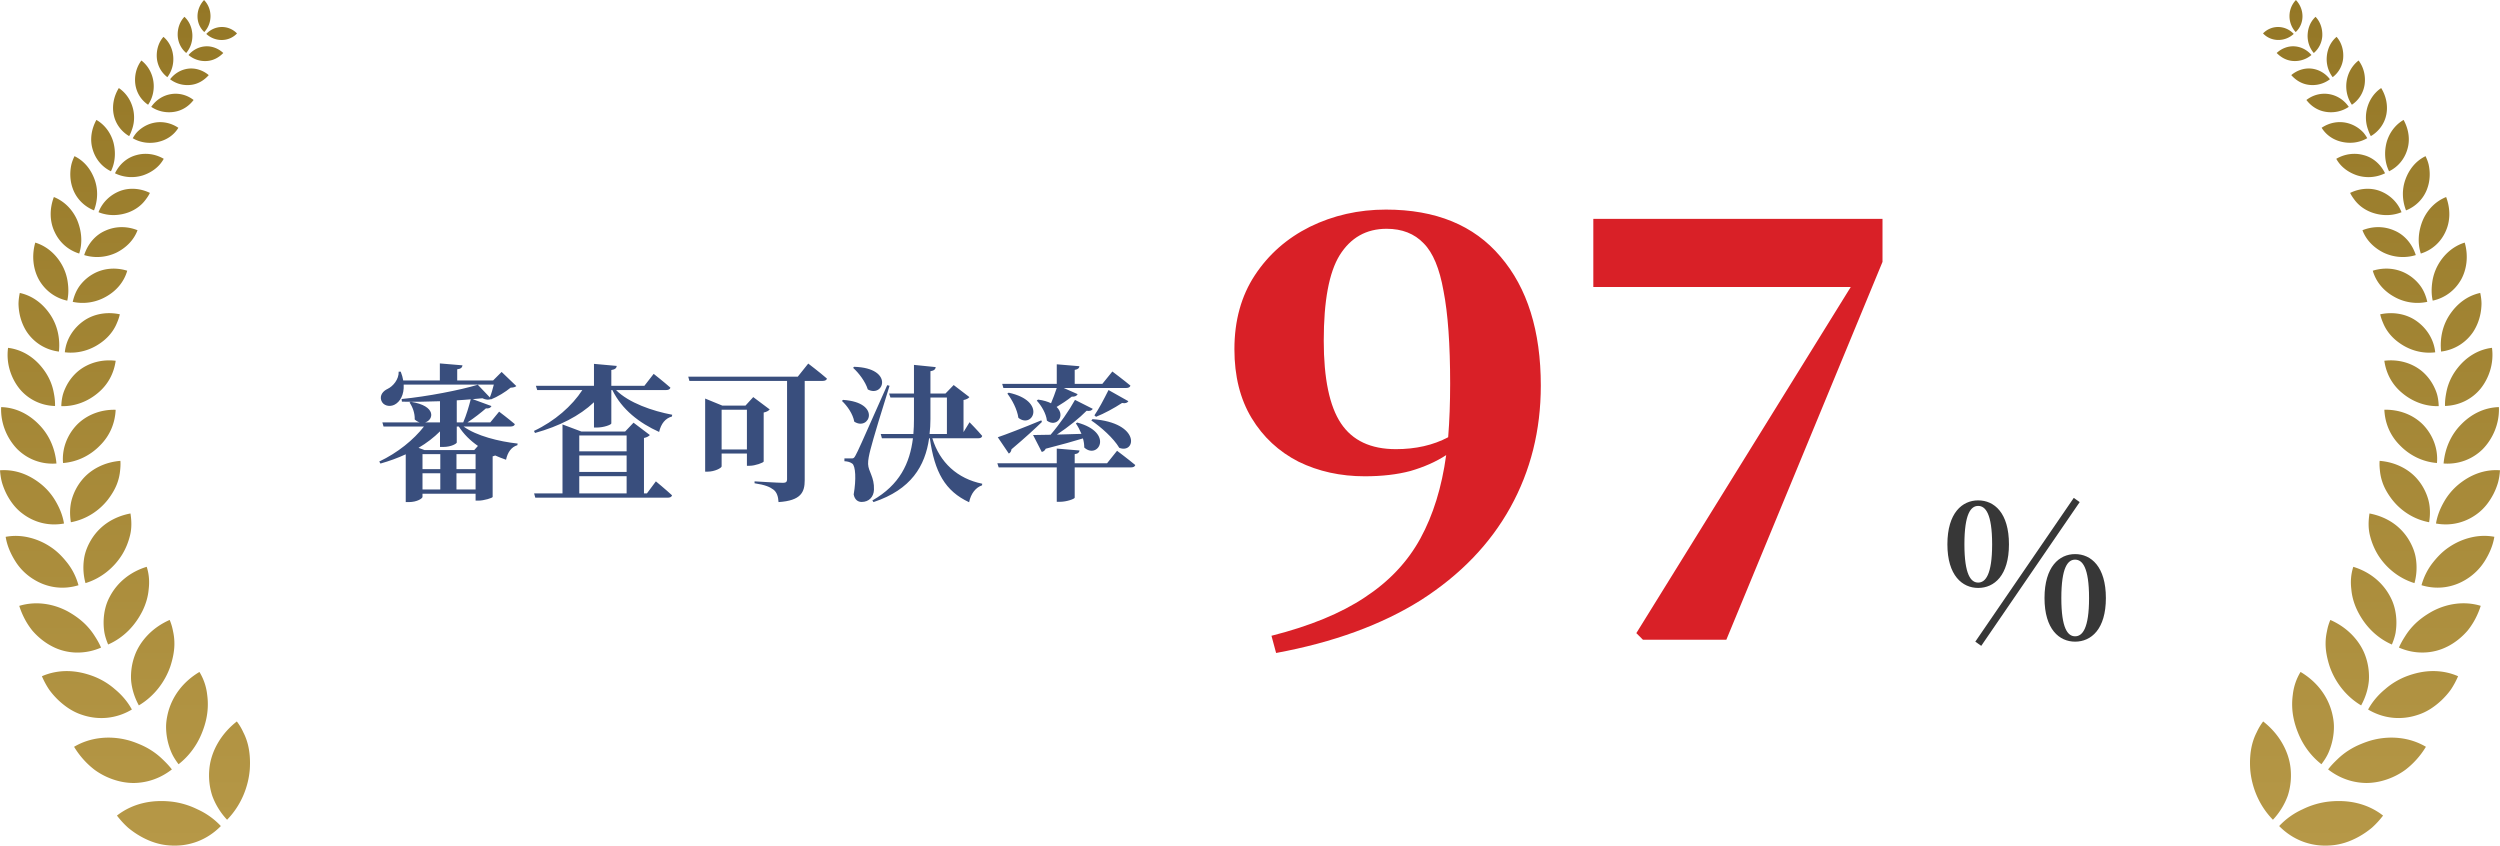
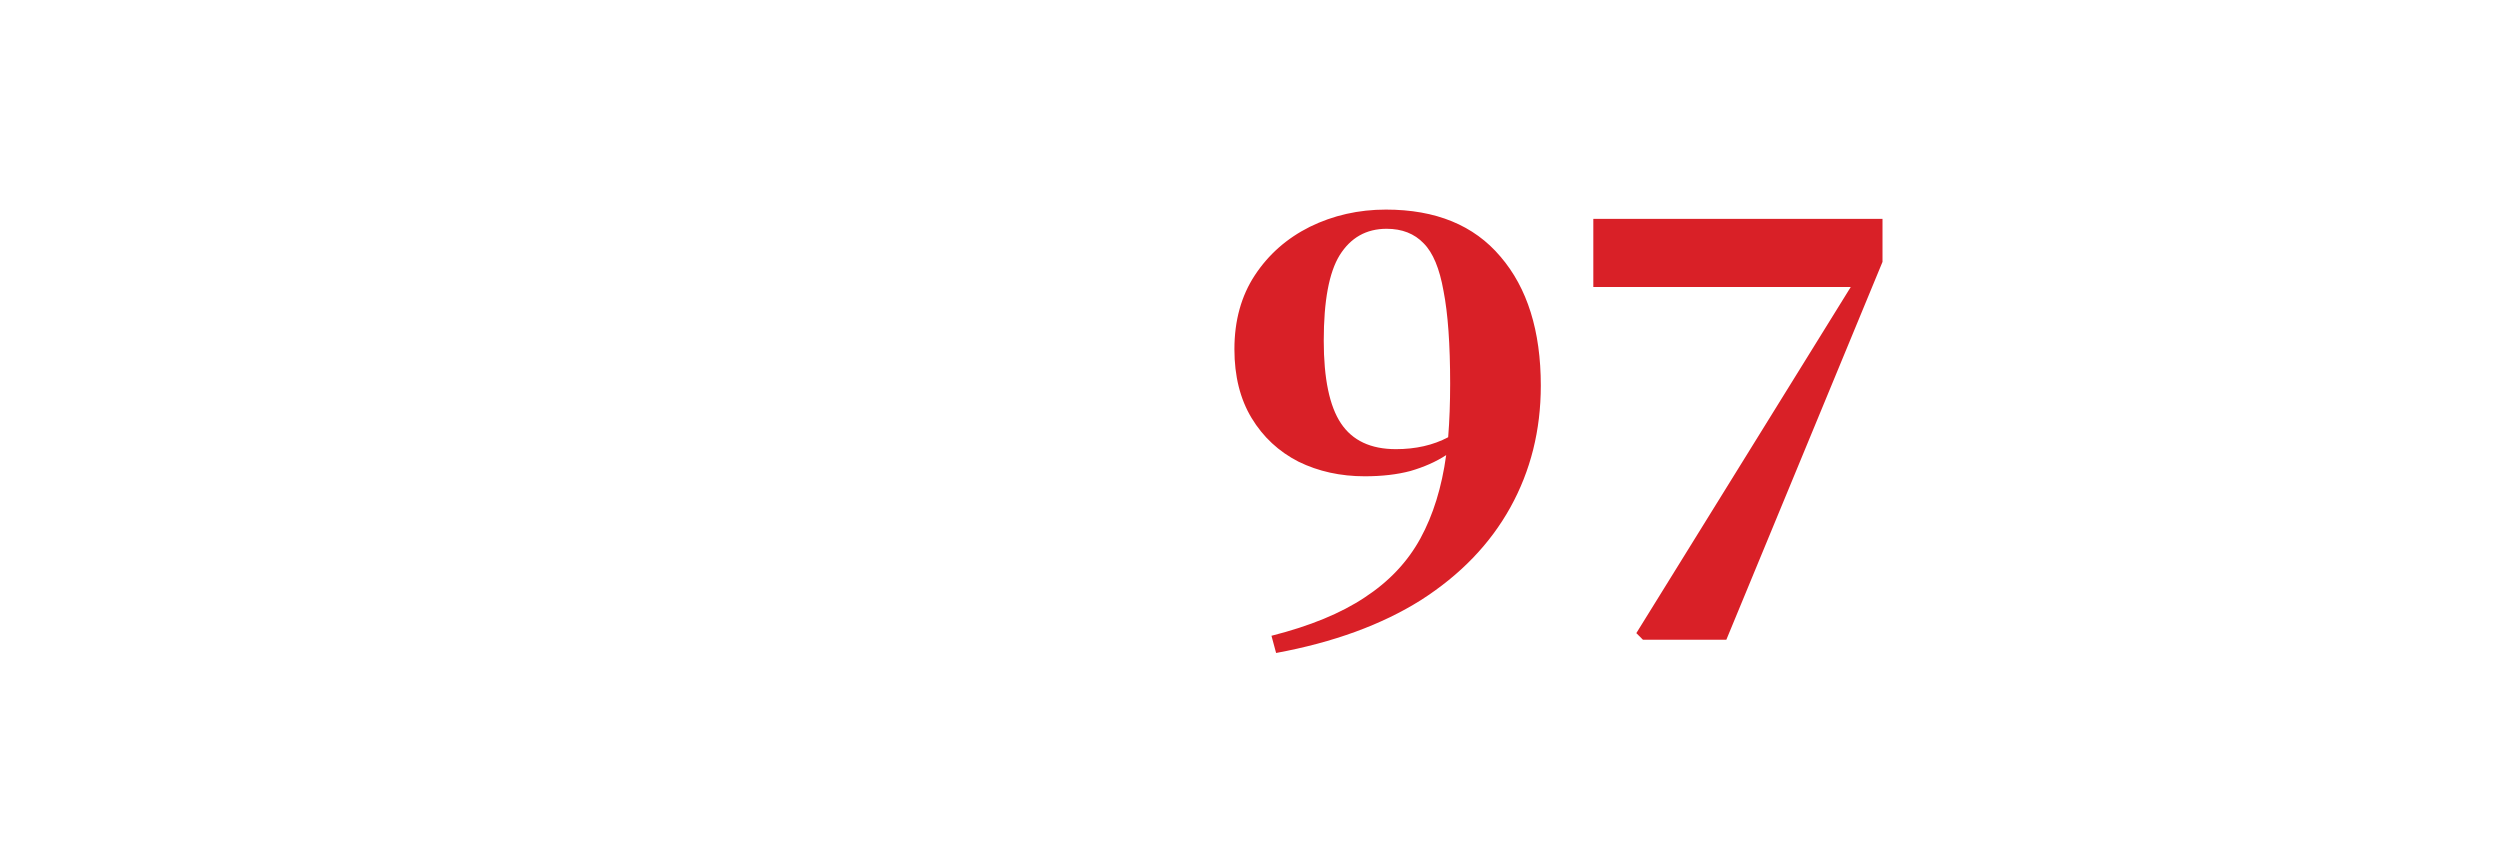
<svg xmlns="http://www.w3.org/2000/svg" width="340" height="115" fill="none">
-   <path d="M33.968 104.674c-.198 2.375-1.196 4.885-3.087 6.813-.917-.979-1.597-2.104-2.019-3.275-.391-1.204-.508-2.467-.385-3.681.115-1.207.532-2.416 1.169-3.505.636-1.093 1.5-2.074 2.562-2.909.356.464.645.962.883 1.483.26.504.46 1.035.605 1.588.289 1.109.353 2.31.273 3.484v.002Zm-10.774 4.332c-1.284-.124-2.554-.073-3.793.231-1.238.303-2.437.851-3.496 1.683.468.61.974 1.163 1.519 1.651.564.469 1.161.876 1.771 1.215 1.222.683 2.509 1.103 3.833 1.19 2.621.208 5.117-.705 7.008-2.633-.931-.992-2.011-1.745-3.191-2.279-1.145-.564-2.375-.925-3.651-1.058Zm.112-6.685c.246.572.591 1.101.979 1.616 1.019-.794 1.835-1.757 2.453-2.795a10.354 10.354 0 0 0 .776-1.602c.219-.553.396-1.12.521-1.686a9.458 9.458 0 0 0 .144-3.348c-.12-1.109-.468-2.155-1.056-3.12-2.228 1.323-3.731 3.324-4.295 5.636-.136.575-.235 1.177-.241 1.768-.003.588.056 1.185.174 1.776.12.591.302 1.182.546 1.754v.002Zm-5.109 4.167a8.417 8.417 0 0 0 1.829-.225c1.196-.279 2.33-.827 3.349-1.621-.393-.523-.848-.979-1.303-1.413a9.445 9.445 0 0 0-1.458-1.154c-.519-.337-1.067-.621-1.637-.857-.567-.239-1.129-.447-1.722-.591-2.351-.588-4.972-.374-7.181.938.76 1.258 1.725 2.31 2.782 3.123 1.086.794 2.303 1.32 3.512 1.594.607.135 1.217.206 1.827.206h.003Zm.687-10.553c2.124-1.263 3.584-3.259 4.29-5.33.332-1.027.567-2.131.543-3.185-.005-.531-.07-1.052-.184-1.567a7.082 7.082 0 0 0-.46-1.542c-1.129.499-2.118 1.177-2.929 2.006-.805.824-1.455 1.811-1.827 2.86-.385 1.054-.554 2.204-.487 3.37.102 1.149.46 2.302 1.054 3.389Zm-.947.561c-.602-1.101-1.404-2.017-2.322-2.773-.883-.773-1.904-1.374-3.006-1.786-1.115-.407-2.247-.653-3.421-.667-1.169-.011-2.356.203-3.488.699.276.645.604 1.25.974 1.805.391.545.832 1.038 1.297 1.48.944.878 1.966 1.559 3.124 1.941 2.281.791 4.715.567 6.839-.699h.003Zm-3.231-8.843c1.081-.472 2.017-1.141 2.795-1.922.773-.781 1.391-1.675 1.872-2.632.471-.954.762-1.96.848-2.963.126-1.022.053-2.05-.268-3.05-2.255.686-4.028 2.147-5.034 4.085-.522.973-.768 2.028-.821 3.139a8.512 8.512 0 0 0 .096 1.683c.099.561.283 1.111.513 1.656l-.003.003Zm-4.293 1.093c1.121.022 2.249-.201 3.33-.672-.233-.553-.53-1.063-.845-1.548a9.007 9.007 0 0 0-1.038-1.355c-.765-.83-1.709-1.502-2.669-2.033-1.955-1.041-4.314-1.426-6.572-.74.404 1.274 1.016 2.415 1.779 3.361.805.932 1.749 1.673 2.766 2.185 1.006.515 2.118.783 3.244.805l.005-.003Zm6.154-13.248c.53-.851.899-1.77 1.129-2.732.23-.96.203-1.936.048-2.933-1.105.206-2.121.607-3.014 1.177-.877.567-1.61 1.298-2.18 2.161-.554.857-.992 1.854-1.129 2.893a8.014 8.014 0 0 0 .206 3.24c2.14-.651 3.868-2.106 4.937-3.806l.003.003ZM4.485 78.731c1.843 1.185 4.031 1.518 6.189.862-.305-1.106-.797-2.098-1.458-2.963-.669-.862-1.399-1.624-2.295-2.22-.883-.599-1.878-1.046-2.923-1.298-1.03-.255-2.124-.309-3.228-.103.201 1.252.722 2.383 1.343 3.359.615.979 1.444 1.776 2.37 2.364h.003Zm10.188-10.784c.578-.751 1.078-1.594 1.359-2.481.144-.445.243-.9.291-1.363.056-.466.088-.943.051-1.426-1.065.084-2.065.361-2.961.811-.901.45-1.69 1.073-2.295 1.827-.615.756-1.081 1.648-1.359 2.624-.268.973-.289 2.02-.118 3.085 2.1-.388 3.865-1.578 5.034-3.077h-.003ZM2.913 69.734c1.634 1.307 3.688 1.852 5.791 1.464-.171-1.076-.58-2.063-1.091-2.952-.5-.892-1.163-1.681-1.947-2.337-.792-.653-1.666-1.179-2.616-1.524-.952-.344-1.985-.507-3.049-.423.045.599.131 1.179.289 1.732.169.55.382 1.076.636 1.567.519.979 1.163 1.824 1.985 2.475l.003-.003Zm10.704-9.168c1.319-1.315 2.027-2.99 2.113-4.836-2.017-.051-3.897.675-5.221 1.99-1.284 1.307-2.118 3.204-1.934 5.251 2.025-.154 3.785-1.098 5.042-2.405Zm-5.94 2.47c-.185-2.06-.995-3.898-2.367-5.289-1.335-1.385-3.121-2.329-5.154-2.38-.096 2.272.851 4.327 2.193 5.712 1.407 1.391 3.314 2.112 5.328 1.957Zm.661-7.799c1.926.049 3.648-.675 4.972-1.789 1.356-1.12 2.18-2.643 2.423-4.383-1.896-.23-3.728.285-5.095 1.404-.669.558-1.228 1.263-1.637 2.074-.201.404-.38.835-.489 1.288a6.959 6.959 0 0 0-.174 1.41v-.003Zm-.853-.024a7.497 7.497 0 0 0-.107-1.437c-.078-.466-.169-.919-.318-1.358-.291-.876-.744-1.689-1.321-2.405-1.129-1.426-2.731-2.472-4.641-2.705-.291 2.123.412 4.134 1.557 5.563 1.177 1.437 2.926 2.296 4.83 2.345v-.003Zm6.152-8.539c.679-.466 1.262-1.044 1.709-1.705.222-.331.412-.683.562-1.057.163-.371.299-.759.388-1.168-1.755-.38-3.549-.054-4.9.886-1.343.933-2.399 2.453-2.578 4.28 1.8.22 3.493-.301 4.822-1.239l-.003.003Zm-9.958-1.494c.992 1.45 2.546 2.415 4.336 2.635.182-1.838-.211-3.587-1.185-5.034-.968-1.442-2.356-2.554-4.138-2.939-.104.491-.166.979-.174 1.458.008.482.059.954.15 1.41.185.911.53 1.751 1.011 2.472v-.003Zm7.208-6.376c-.484.64-.808 1.41-.995 2.247 1.661.36 3.309.019 4.614-.754 1.337-.77 2.367-1.965 2.798-3.481-1.634-.501-3.29-.325-4.641.442-.679.382-1.284.905-1.776 1.545ZM9.15 40.888c.19-.849.176-1.697.061-2.507-.107-.808-.366-1.586-.754-2.299-.781-1.426-2.043-2.592-3.662-3.088-.516 1.805-.284 3.638.511 5.067.827 1.442 2.18 2.47 3.841 2.83l.003-.003Zm2.3-6.197c1.519.469 3.092.285 4.381-.331 1.268-.632 2.354-1.662 2.873-3.05-1.479-.588-3.033-.545-4.373.06-1.367.591-2.386 1.789-2.883 3.324l.003-.003Zm-.679-.209c.5-1.542.3-3.158-.27-4.533-.599-1.38-1.696-2.564-3.175-3.153-.615 1.637-.57 3.342.104 4.75.647 1.401 1.821 2.467 3.341 2.936Zm2.627-5.622c1.377.55 2.817.485 4.092.016.631-.239 1.209-.586 1.696-1.03a4.818 4.818 0 0 0 .658-.743c.203-.268.391-.553.543-.868-1.321-.645-2.819-.737-4.074-.255-1.249.48-2.378 1.477-2.913 2.879h-.003Zm-.613-.247c.538-1.412.564-2.884.07-4.229-.492-1.337-1.38-2.489-2.725-3.147-.176.363-.318.735-.415 1.109a6.183 6.183 0 0 0-.15 1.139c-.027.754.086 1.486.329 2.152.471 1.334 1.516 2.424 2.891 2.974v.003Zm2.851-5.048c1.233.605 2.594.656 3.774.293 1.158-.38 2.239-1.122 2.857-2.261-1.19-.689-2.525-.843-3.744-.496-1.241.333-2.273 1.214-2.883 2.464h-.003Zm-.548-.271c.613-1.255.661-2.657.345-3.901-.34-1.252-1.131-2.396-2.322-3.085-.714 1.309-.901 2.749-.5 4.037.377 1.277 1.241 2.345 2.477 2.949Zm6.411-3.993c1.131-.252 2.134-.897 2.76-1.919-1.054-.705-2.265-.922-3.397-.667-.564.125-1.107.366-1.594.716a4.466 4.466 0 0 0-.682.599c-.201.23-.377.488-.53.77 1.102.64 2.311.754 3.442.507v-.005Zm-3.932-.789a5.041 5.041 0 0 0 .374-.87c.107-.29.184-.586.233-.886.096-.599.077-1.209-.045-1.797-.249-1.177-.915-2.277-1.968-2.982-.72 1.16-.936 2.491-.687 3.668.246 1.179 1.008 2.236 2.092 2.868h.003Zm6.133-3.304c1.051-.165 1.96-.735 2.629-1.61-1.856-1.434-4.427-1.008-5.761.935.96.645 2.094.846 3.132.675Zm-3.56-.962c1.316-1.919.899-4.619-.909-6.018-.749.987-.976 2.212-.816 3.296.169 1.093.765 2.076 1.725 2.722Zm8.246-4.031c-.794-.672-1.803-.987-2.752-.881-.944.106-1.859.605-2.503 1.445.835.634 1.845.873 2.79.77.958-.098 1.797-.583 2.466-1.331v-.003Zm-5.628.279c.645-.843.893-1.871.794-2.868-.099-.992-.519-1.933-1.324-2.613-.738.835-.984 1.941-.893 2.928.102.998.591 1.919 1.426 2.554h-.003Zm5.186-4.191c-.851.051-1.69.456-2.303 1.179a3.458 3.458 0 0 0 2.458.816c.861-.043 1.64-.445 2.268-1.09-.679-.634-1.575-.962-2.423-.905Zm-2.621.905c.615-.724.883-1.632.837-2.527-.053-.897-.383-1.748-1.075-2.396-.69.713-.955 1.686-.917 2.57.048.894.441 1.743 1.158 2.35l-.003.003Zm6.909-2.662c-1.158-1.19-3.028-1.16-4.178.068 1.217 1.125 3.089 1.098 4.178-.068ZM27.752.005c-1.201 1.277-1.185 3.229.032 4.354 1.139-1.214 1.126-3.163-.032-4.354Z" fill="url(#a)" />
-   <path d="M62.08 66.565h2.6v-2.2h-2.6v2.2Zm-4.62-2.2v2.2h2.42v-2.2h-2.42Zm4.66-6.92H63c.4-.92.78-2.18 1.02-3.14-.6.06-1.24.1-1.9.14v3Zm2.38 3.76.5-.56c-1.04-.72-1.94-1.6-2.6-2.64h-.28v2.18c0 .12-.7.6-1.86.6h-.42v-2.12c-.82.82-1.8 1.58-2.92 2.24l.8.3h6.78Zm-2.42.56v2.04h2.6v-2.04h-2.6Zm-4.62 0v2.04h2.42v-2.04h-2.42Zm12-3.76h-6.42c1.76 1.28 4.82 2.04 7.36 2.32l-.04.22c-.8.24-1.32.94-1.54 1.98-.5-.18-1-.36-1.48-.58-.1.06-.22.08-.34.12v5.52c-.02.14-1.2.5-1.92.5h-.4v-.94h-7.22v.44c0 .18-.7.7-1.88.7h-.4v-6.5c-1.08.5-2.24.92-3.44 1.26l-.16-.28c2.5-1.18 4.68-2.96 6.08-4.76h-5.5l-.16-.56h5.08c-.22-.06-.46-.2-.68-.4.04-.84-.3-1.74-.7-2.3l.16-.1c3.54.54 3.12 2.46 1.96 2.8h2.02v-2.88c-1.72.06-3.52.1-5.18.06l-.04-.36c3.5-.34 8-1.22 10.36-1.94l1.64 1.72c.2-.48.4-1.16.54-1.74H54.9c.08 1.4-.5 2.34-1.22 2.72-.66.36-1.6.18-1.84-.6-.2-.68.24-1.24.88-1.54.72-.34 1.54-1.28 1.5-2.34h.28c.16.42.28.82.34 1.2h4.98v-2.32l3.08.26c-.04.28-.2.48-.72.54v1.52h4.88l1.16-1.16 2 1.92c-.16.14-.36.2-.78.22-.66.56-1.8 1.26-2.68 1.6l-.04-.04c-.24.12-.64.1-1.12-.12-.42.04-.86.08-1.32.12l2.56.94c-.1.22-.34.36-.76.32-.64.56-1.58 1.3-2.5 1.9h3.1l1.2-1.46s1.3.98 2.14 1.7c-.06.22-.28.32-.56.32Zm3.3.88-.14-.28c2.82-1.32 5.2-3.42 6.58-5.56h-6.14l-.18-.58h7.9v-2.98l3.1.28c-.04.28-.2.48-.74.56v2.14h4.5l1.26-1.62s1.4 1.1 2.28 1.88c-.06.22-.28.32-.56.32h-6.84c1.72 1.74 4.96 2.86 7.64 3.36l-.04.24c-.88.24-1.48.96-1.74 2.1-2.7-1.22-5.06-3.04-6.36-5.7h-.14v4.54c0 .18-1.04.56-1.96.56h-.4v-3.44c-1.96 1.86-4.72 3.26-8.02 4.18Zm6.02 5.88v2.34h6.44v-2.34h-6.44Zm6.44-5.54h-6.44v2.16h6.44v-2.16Zm0 4.96v-2.24h-6.44v2.24h6.44Zm2.76 2.92 1.22-1.64s1.38 1.14 2.2 1.9c-.06.22-.28.32-.56.32H72.8l-.16-.58h3.86v-9.38l2.56.96h5.96l1.14-1.2 2.22 1.68c-.14.16-.4.32-.8.4v7.54h.4Zm10.16-5.98h3.44v-5.4h-3.44v5.4Zm5.72-5.02v6.66c-.02.16-1.16.58-1.9.58h-.38v-1.66h-3.44v1.74c0 .22-.94.72-1.9.72h-.34v-9.94l2.34.96h3.14l1.06-1.16 2.24 1.68c-.14.16-.4.34-.82.42Zm4.64-4.88 1.42-1.78s1.58 1.2 2.54 2.04c-.04.22-.28.32-.58.32h-2.44v13.5c0 1.62-.48 2.78-3.56 2.98-.04-.76-.24-1.36-.7-1.7-.48-.36-1.1-.64-2.56-.86v-.26s3.24.2 3.88.2c.4 0 .54-.16.54-.46v-13.4H93.76l-.16-.58h14.9Zm7.52-1.2.14-.14c5.48.16 4.04 4.26 1.86 3.08-.32-1.06-1.24-2.26-2-2.94Zm-1.52 4.5.16-.14c5.28.36 3.58 4.3 1.52 2.96-.18-1.04-.96-2.16-1.68-2.82Zm6.16-2.14.32.08c-.84 2.64-2.32 7.52-2.6 8.68-.18.7-.34 1.44-.32 1.96.04 1.06.86 1.74.8 3.5-.04 1-.7 1.66-1.68 1.66-.48 0-.94-.28-1.08-1.02.36-2.06.26-3.88-.2-4.2-.28-.2-.62-.3-1.06-.32v-.38h.92c.3 0 .38 0 .6-.42.42-.8.42-.8 4.3-9.54Zm5.88 1.68v2.92c0 .7-.04 1.38-.12 2.04h2.36v-4.96h-2.24Zm6.52 5.54h-6.26c1 3.3 3.42 5.5 6.78 6.18l-.02.22c-.84.28-1.52 1.1-1.76 2.3-3.26-1.52-4.7-4.08-5.34-8.7h-.1c-.54 3.78-2.44 6.98-7.56 8.68l-.16-.22c3.72-2.12 5.1-5.06 5.52-8.46h-4.22l-.16-.58h4.44c.06-.66.08-1.34.08-2.04v-2.92h-3.2l-.18-.54h3.38v-3.9l2.96.3c-.04.28-.2.48-.72.56v3.04h2.04l1.12-1.16 2.14 1.64c-.12.16-.38.32-.8.4v4.36l.82-1.34s1.12 1.14 1.72 1.86c-.04.22-.24.32-.52.32Zm13.14-5.22 2.42 1.22c-.12.22-.4.34-.84.26-.96.98-2.5 2.22-4.04 3.24 1.02-.02 2.16-.06 3.34-.1-.22-.52-.48-1.02-.76-1.42l.18-.12c5.1 1.38 2.82 5.1.96 3.4 0-.4-.06-.84-.18-1.24-1.24.38-2.88.84-5.06 1.4-.12.26-.32.4-.54.44l-1.18-2.3c.56 0 1.38-.02 2.38-.04 1.24-1.44 2.54-3.32 3.32-4.74Zm2.22 2.8.16-.18c6.62.48 5.9 4.78 3.64 3.9-.76-1.3-2.5-2.84-3.8-3.72Zm2.34-4.14 2.7 1.52c-.12.2-.4.34-.86.24-1.1.72-2.44 1.44-3.54 1.88l-.22-.2c.56-.8 1.28-2.16 1.92-3.44Zm-14.3-.28-.16-.56h7.42v-2.66l3.08.26c-.02.24-.16.42-.64.5v1.9h3.76l1.36-1.68s1.52 1.14 2.46 1.92c-.06.22-.28.32-.56.32h-8.52l1.9.84c-.1.22-.38.38-.8.34-.64.5-1.38 1-2.06 1.4 1.28 1.22-.02 2.84-1.32 1.86-.1-.96-.76-2.06-1.38-2.72l.18-.14c.74.1 1.32.28 1.76.5.26-.62.54-1.34.78-2.08h-7.26Zm.54.76.18-.12c5.24 1.14 3.26 4.96 1.32 3.42-.16-1.16-.86-2.46-1.5-3.3Zm4.62 3.64.08.22c-.88.86-2.22 2.1-4.14 3.72-.02.26-.16.48-.36.58l-1.5-2.22c1.02-.34 3.46-1.28 5.92-2.3Zm8.94 5.84 1.36-1.7s1.52 1.14 2.48 1.94c-.06.22-.28.32-.58.32h-7.66v4.12c0 .16-1.08.56-2 .56h-.44v-4.68h-7.9l-.18-.56h8.08v-2l3.1.26c-.04.24-.18.44-.66.5v1.24h4.4Z" fill="#394E7D" />
  <path d="M209.55 52.445c0 6.06-1.38 11.58-4.14 16.56-2.76 4.98-6.81 9.18-12.15 12.6-5.34 3.36-11.91 5.76-19.71 7.2l-.63-2.34c5.22-1.32 9.45-3.06 12.69-5.22 3.3-2.16 5.82-4.83 7.56-8.01 1.74-3.18 2.91-6.96 3.51-11.34-1.38.9-3 1.62-4.86 2.16-1.8.48-3.87.72-6.21.72-3.3 0-6.3-.66-9-1.98-2.7-1.38-4.83-3.36-6.39-5.94-1.56-2.58-2.34-5.7-2.34-9.36 0-3.9.93-7.26 2.79-10.08 1.86-2.82 4.35-5.01 7.47-6.57 3.18-1.56 6.63-2.34 10.35-2.34 6.78 0 11.97 2.13 15.57 6.39 3.66 4.26 5.49 10.11 5.49 17.55Zm-29.52-6.12c0 5.16.78 8.91 2.34 11.25 1.56 2.34 4.05 3.51 7.47 3.51 2.7 0 5.07-.54 7.11-1.62.18-2.22.27-4.65.27-7.29 0-5.34-.3-9.54-.9-12.6-.54-3.06-1.44-5.22-2.7-6.48-1.26-1.32-2.94-1.98-5.04-1.98-2.76 0-4.89 1.2-6.39 3.6-1.44 2.34-2.16 6.21-2.16 11.61Zm43.411 40.68-.9-.9 29.16-47.07h-35.01v-9.27h39.33v5.85l-21.24 51.39h-11.34Z" fill="#D92027" />
-   <path d="m269.448 87.837-.806-.572 13.39-19.552.806.572-13.39 19.552Zm-2.288-13.806c0 4.134.884 5.2 1.872 5.2.988 0 1.898-1.066 1.898-5.2 0-4.186-.91-5.226-1.898-5.226-.988 0-1.872 1.04-1.872 5.226Zm1.872-5.98c2.184 0 4.186 1.69 4.186 5.98 0 4.238-2.002 5.928-4.186 5.928-2.158 0-4.186-1.69-4.186-5.928 0-4.29 2.028-5.98 4.186-5.98Zm11.31 13.286c0 4.16.884 5.2 1.872 5.2.988 0 1.898-1.04 1.898-5.2 0-4.186-.91-5.226-1.898-5.226-.988 0-1.872 1.04-1.872 5.226Zm1.872-5.98c2.184 0 4.186 1.716 4.186 5.98 0 4.238-2.002 5.928-4.186 5.928-2.158 0-4.16-1.69-4.16-5.928 0-4.264 2.002-5.98 4.16-5.98Z" fill="#373737" />
-   <path d="M306.032 104.674c.198 2.375 1.196 4.885 3.087 6.812.917-.978 1.597-2.103 2.019-3.275.391-1.203.508-2.466.385-3.681-.115-1.206-.532-2.415-1.169-3.505-.636-1.093-1.5-2.074-2.562-2.909-.356.464-.645.962-.883 1.483-.259.504-.46 1.036-.604 1.589-.289 1.108-.353 2.309-.273 3.483v.003Zm7.126 5.389c-1.18.534-2.261 1.288-3.191 2.28 1.891 1.927 4.389 2.843 7.008 2.632 1.321-.087 2.608-.507 3.833-1.19.612-.339 1.206-.746 1.771-1.214.543-.486 1.051-1.041 1.519-1.651-1.059-.833-2.258-1.38-3.496-1.684-1.239-.303-2.509-.355-3.793-.23-1.276.133-2.504.493-3.651 1.057Zm4.082-9.499c.12-.591.179-1.187.173-1.776-.005-.591-.101-1.193-.24-1.768-.565-2.315-2.068-4.313-4.296-5.636-.589.965-.936 2.011-1.057 3.12-.147 1.09-.112 2.212.145 3.348.125.567.302 1.133.521 1.686.209.545.468 1.082.776 1.603.618 1.035 1.431 2 2.453 2.794.388-.515.733-1.043.979-1.615a9.3 9.3 0 0 0 .546-1.754v-.003Zm6.39 5.717c1.209-.273 2.429-.799 3.512-1.594 1.056-.81 2.022-1.862 2.782-3.123-2.212-1.312-4.834-1.526-7.182-.938-.594.147-1.153.356-1.723.591-.57.236-1.118.524-1.637.857-.519.336-1.006.721-1.458 1.155-.454.434-.909.889-1.302 1.412 1.019.795 2.153 1.339 3.349 1.621.596.141 1.209.215 1.829.225.607 0 1.217-.07 1.827-.206h.003Zm-1.461-13.733c.067-1.168-.101-2.315-.486-3.37-.372-1.049-1.022-2.036-1.827-2.86-.811-.827-1.798-1.507-2.929-2.006a7.048 7.048 0 0 0-.46 1.542c-.115.515-.18 1.038-.185 1.567-.021 1.054.211 2.155.543 3.185.706 2.071 2.167 4.066 4.29 5.33.594-1.084.955-2.239 1.054-3.389Zm6.736 4.646c1.158-.382 2.182-1.063 3.124-1.941.465-.442.907-.935 1.297-1.48.369-.556.698-1.16.974-1.805-1.129-.499-2.319-.713-3.488-.699-1.174.011-2.306.26-3.421.667-1.102.412-2.124 1.014-3.007 1.786-.917.756-1.72 1.673-2.322 2.773 2.124 1.263 4.558 1.491 6.84.699h.003Zm-3.098-11.198c.088-.567.121-1.13.096-1.683-.053-1.111-.299-2.166-.821-3.139-1.005-1.938-2.779-3.399-5.034-4.085-.323 1-.396 2.028-.267 3.05.083 1.006.377 2.009.848 2.963.481.96 1.099 1.854 1.872 2.632.778.781 1.715 1.45 2.795 1.922.23-.545.415-1.095.514-1.656l-.003-.003Zm7.027 1.944c1.016-.51 1.961-1.252 2.766-2.185.762-.946 1.375-2.087 1.779-3.361-2.255-.686-4.617-.301-6.573.74-.96.531-1.904 1.204-2.669 2.033a8.798 8.798 0 0 0-1.035 1.355c-.313.485-.61.995-.845 1.548 1.08.472 2.209.697 3.33.672 1.126-.019 2.241-.29 3.244-.805l.003.003Zm-4.467-8.637c.302-1.09.353-2.199.206-3.24-.136-1.038-.575-2.036-1.129-2.893a7.403 7.403 0 0 0-2.18-2.16c-.891-.569-1.91-.971-3.014-1.177-.153 1-.18 1.974.048 2.933.232.96.602 1.879 1.129 2.732 1.069 1.7 2.795 3.153 4.937 3.806l.003-.003Zm9.52-2.939c.618-.976 1.142-2.106 1.343-3.359-1.105-.206-2.199-.152-3.229.103-1.046.252-2.041.699-2.924 1.298-.896.596-1.626 1.358-2.295 2.22-.658.865-1.152 1.86-1.457 2.963 2.158.656 4.349.323 6.189-.862.923-.588 1.752-1.388 2.37-2.364h.003Zm-7.525-5.34c.172-1.065.15-2.112-.117-3.085-.278-.976-.744-1.868-1.359-2.624-.605-.756-1.394-1.377-2.295-1.827-.896-.45-1.897-.727-2.961-.81-.038.482-.006.96.051 1.426.048.464.147.919.291 1.364.281.886.781 1.73 1.359 2.48 1.169 1.499 2.932 2.689 5.034 3.077h-.003Zm8.712-3.765a9.019 9.019 0 0 0 .637-1.567c.158-.553.244-1.133.289-1.732-1.065-.084-2.097.079-3.049.423-.947.344-1.822.87-2.616 1.524-.781.656-1.447 1.445-1.948 2.337-.511.889-.92 1.876-1.091 2.952 2.102.388 4.154-.157 5.791-1.464.821-.651 1.466-1.496 1.985-2.475l.002.003Zm-7.647-4.291c.185-2.044-.65-3.944-1.934-5.251-1.324-1.315-3.202-2.041-5.221-1.99.085 1.846.794 3.521 2.113 4.836 1.257 1.304 3.017 2.25 5.042 2.405Zm6.23-1.889c1.343-1.385 2.29-3.44 2.193-5.712-2.035.051-3.82.995-5.154 2.38-1.372 1.393-2.183 3.229-2.368 5.289 2.017.154 3.925-.567 5.329-1.957Zm-6.166-7.249c-.107-.453-.286-.881-.489-1.288-.409-.81-.969-1.515-1.637-2.074-1.367-1.12-3.199-1.635-5.096-1.404.246 1.743 1.067 3.264 2.424 4.383 1.324 1.114 3.046 1.838 4.972 1.789a7.149 7.149 0 0 0-.174-1.41v.003Zm5.861-.962c1.145-1.426 1.846-3.44 1.557-5.563-1.91.233-3.512 1.282-4.641 2.705-.578.716-1.03 1.529-1.322 2.405-.149.439-.24.892-.318 1.358-.08.466-.118.946-.107 1.437 1.907-.049 3.657-.908 4.831-2.345v.003Zm-6.163-4.955c-.179-1.825-1.236-3.345-2.579-4.28-1.35-.941-3.145-1.266-4.9-.886.088.409.225.797.388 1.168.15.374.34.727.562 1.057.446.661 1.029 1.236 1.709 1.705 1.329.935 3.02 1.458 4.823 1.239l-.003-.003Zm6.147-5.205c.091-.455.142-.927.15-1.41-.006-.48-.07-.968-.174-1.458-1.782.385-3.17 1.499-4.138 2.939-.974 1.448-1.367 3.196-1.185 5.034 1.789-.22 3.343-1.182 4.336-2.635.481-.721.829-1.562 1.011-2.472v.003Zm-9.996-5.449c-1.351-.767-3.004-.946-4.641-.442.431 1.515 1.458 2.711 2.798 3.481 1.305.773 2.953 1.114 4.614.754-.187-.84-.508-1.608-.995-2.247-.492-.64-1.099-1.163-1.776-1.545Zm7.353.802c.797-1.429 1.027-3.261.511-5.067-1.616.496-2.881 1.665-3.662 3.088-.385.713-.645 1.491-.754 2.299-.115.81-.129 1.662.061 2.507 1.661-.36 3.015-1.388 3.841-2.83l.003.003Zm-9.025-6.69c-1.34-.605-2.894-.651-4.373-.06.519 1.391 1.607 2.421 2.872 3.05 1.292.618 2.863.8 4.382.331-.498-1.532-1.517-2.732-2.884-3.324l.003.003Zm6.904.176c.674-1.407.719-3.112.104-4.749-1.479.588-2.576 1.773-3.175 3.153-.57 1.374-.773 2.99-.27 4.533 1.519-.469 2.694-1.534 3.341-2.936Zm-8.881-5.565c-1.254-.482-2.752-.393-4.073.255.152.315.339.599.543.868.192.271.414.52.658.743.486.445 1.064.792 1.695 1.03 1.274.469 2.713.537 4.093-.016-.532-1.404-1.664-2.399-2.913-2.879h-.003Zm6.417-.342c.244-.669.356-1.401.329-2.152-.013-.377-.064-.759-.149-1.139-.094-.377-.238-.746-.415-1.109-1.345.656-2.234 1.808-2.726 3.147-.495 1.345-.468 2.817.07 4.229 1.375-.55 2.421-1.64 2.891-2.974v-.003Zm-8.629-4.538c-1.219-.347-2.557-.193-3.745.496.618 1.139 1.699 1.881 2.857 2.261 1.18.366 2.539.315 3.774-.293-.609-1.25-1.645-2.133-2.883-2.464h-.003Zm5.912-.756c.404-1.285.216-2.727-.501-4.036-1.19.689-1.982 1.833-2.321 3.085-.316 1.244-.27 2.643.345 3.901 1.233-.605 2.097-1.673 2.477-2.95Zm-5.444-1.551c-.155-.279-.331-.537-.529-.77-.212-.225-.439-.426-.682-.599a4.429 4.429 0 0 0-1.595-.716c-1.131-.252-2.343-.038-3.397.667.629 1.022 1.629 1.667 2.761 1.919 1.131.249 2.34.136 3.442-.507v.005Zm2.582-3.15c.248-1.177.032-2.507-.688-3.668-1.054.705-1.72 1.806-1.969 2.982-.123.588-.141 1.198-.045 1.797.048.298.126.596.233.886.096.295.219.588.374.87 1.086-.632 1.848-1.689 2.092-2.868h.003Zm-5.096-1.111c-1.332-1.944-3.903-2.369-5.762-.935.669.876 1.578 1.445 2.63 1.61 1.038.171 2.172-.03 3.132-.675Zm2.151-3.009c.16-1.084-.067-2.31-.816-3.296-1.808 1.396-2.223 4.099-.91 6.018.961-.645 1.557-1.627 1.726-2.722Zm-9.97-1.309c.666.751 1.509 1.233 2.467 1.331.944.106 1.955-.133 2.789-.77-.642-.84-1.556-1.339-2.503-1.445-.95-.103-1.958.209-2.753.881v.003Zm7.054-2.274c.091-.987-.155-2.09-.893-2.928-.806.68-1.226 1.621-1.325 2.613-.101.998.15 2.022.795 2.868.834-.634 1.324-1.556 1.426-2.554h-.003Zm-9.038-.735c.631.648 1.407 1.046 2.268 1.09.85.051 1.744-.209 2.458-.816-.612-.721-1.452-1.125-2.303-1.179-.848-.057-1.744.268-2.423.905Zm6.203-2.348c.037-.884-.228-1.857-.918-2.57-.693.645-1.024 1.496-1.075 2.396-.048.895.222 1.803.837 2.526.714-.607 1.11-1.456 1.158-2.35l-.002-.003Zm-3.884-.247c-1.15-1.225-3.023-1.255-4.178-.068 1.088 1.163 2.961 1.193 4.178.068Zm.267-.252c1.217-1.125 1.233-3.077.032-4.354-1.158 1.19-1.171 3.139-.032 4.354Z" fill="url(#b)" />
  <defs>
    <linearGradient id="a" x1="17" y1=".005" x2="17" y2="115.005" gradientUnits="userSpaceOnUse">
      <stop stop-color="#947726" />
      <stop offset="1" stop-color="#B69847" />
    </linearGradient>
    <linearGradient id="b" x1="323" y1=".005" x2="323" y2="115.005" gradientUnits="userSpaceOnUse">
      <stop stop-color="#947726" />
      <stop offset="1" stop-color="#B69847" />
    </linearGradient>
  </defs>
</svg>